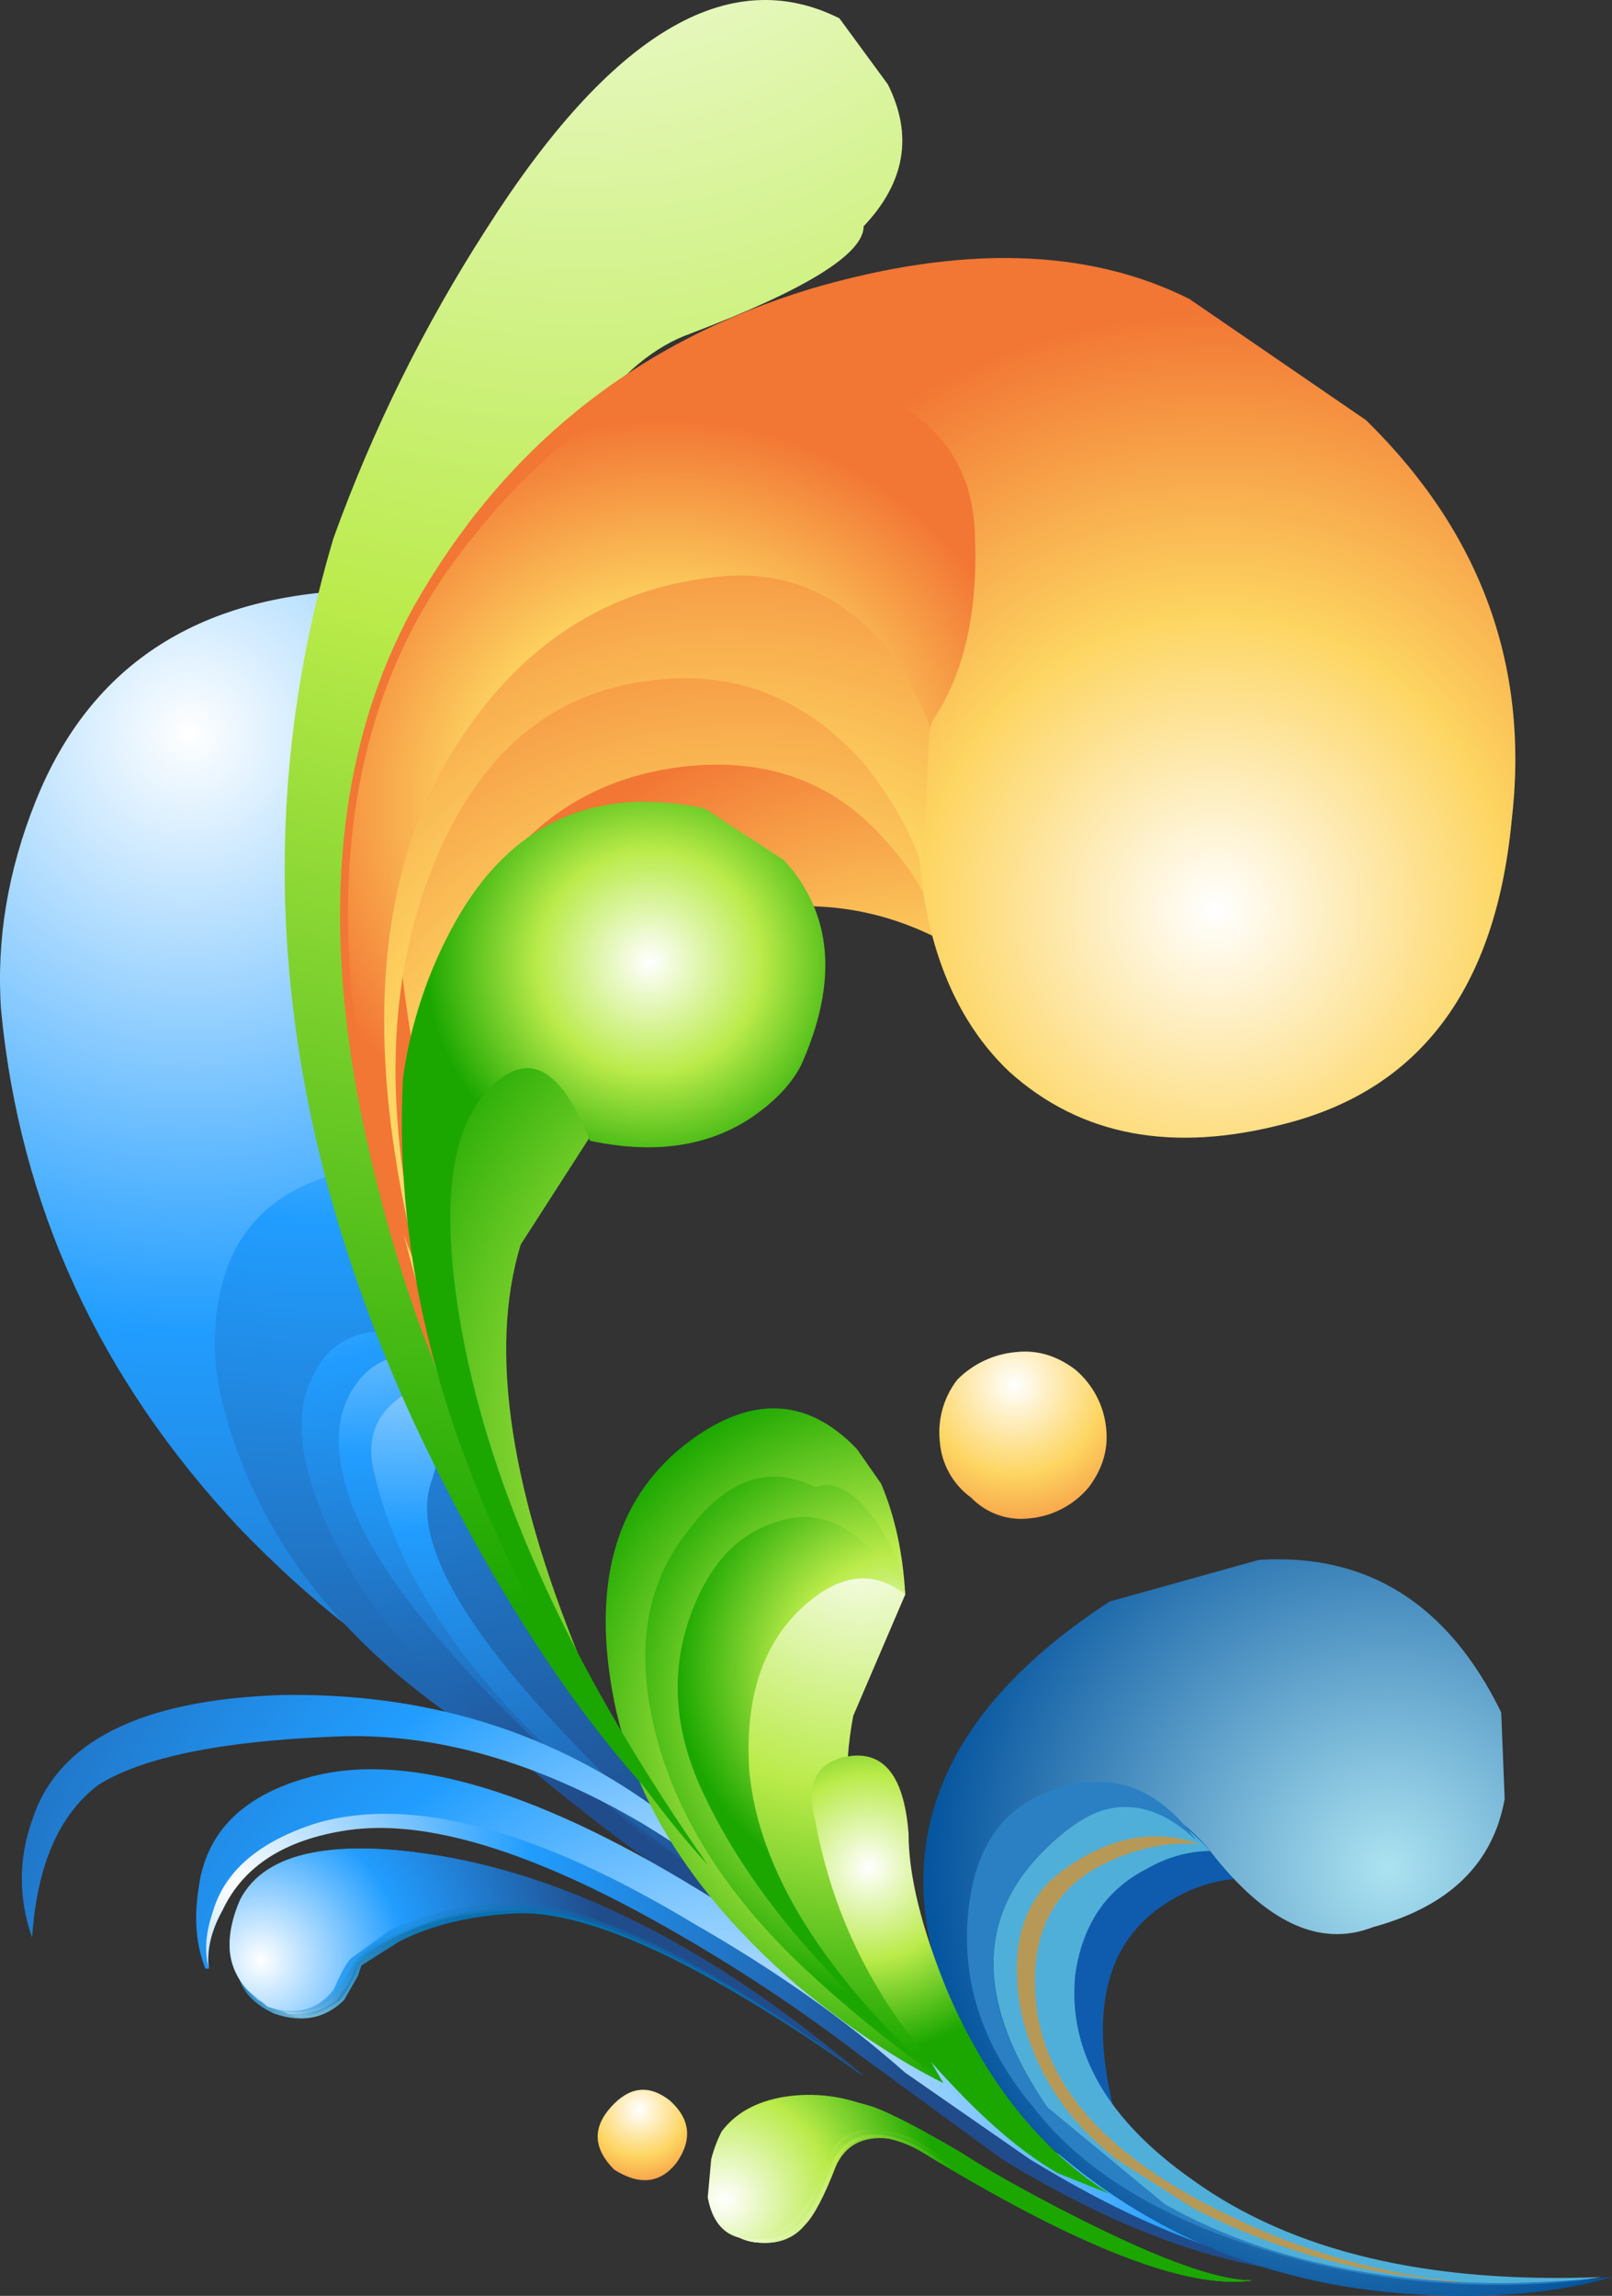
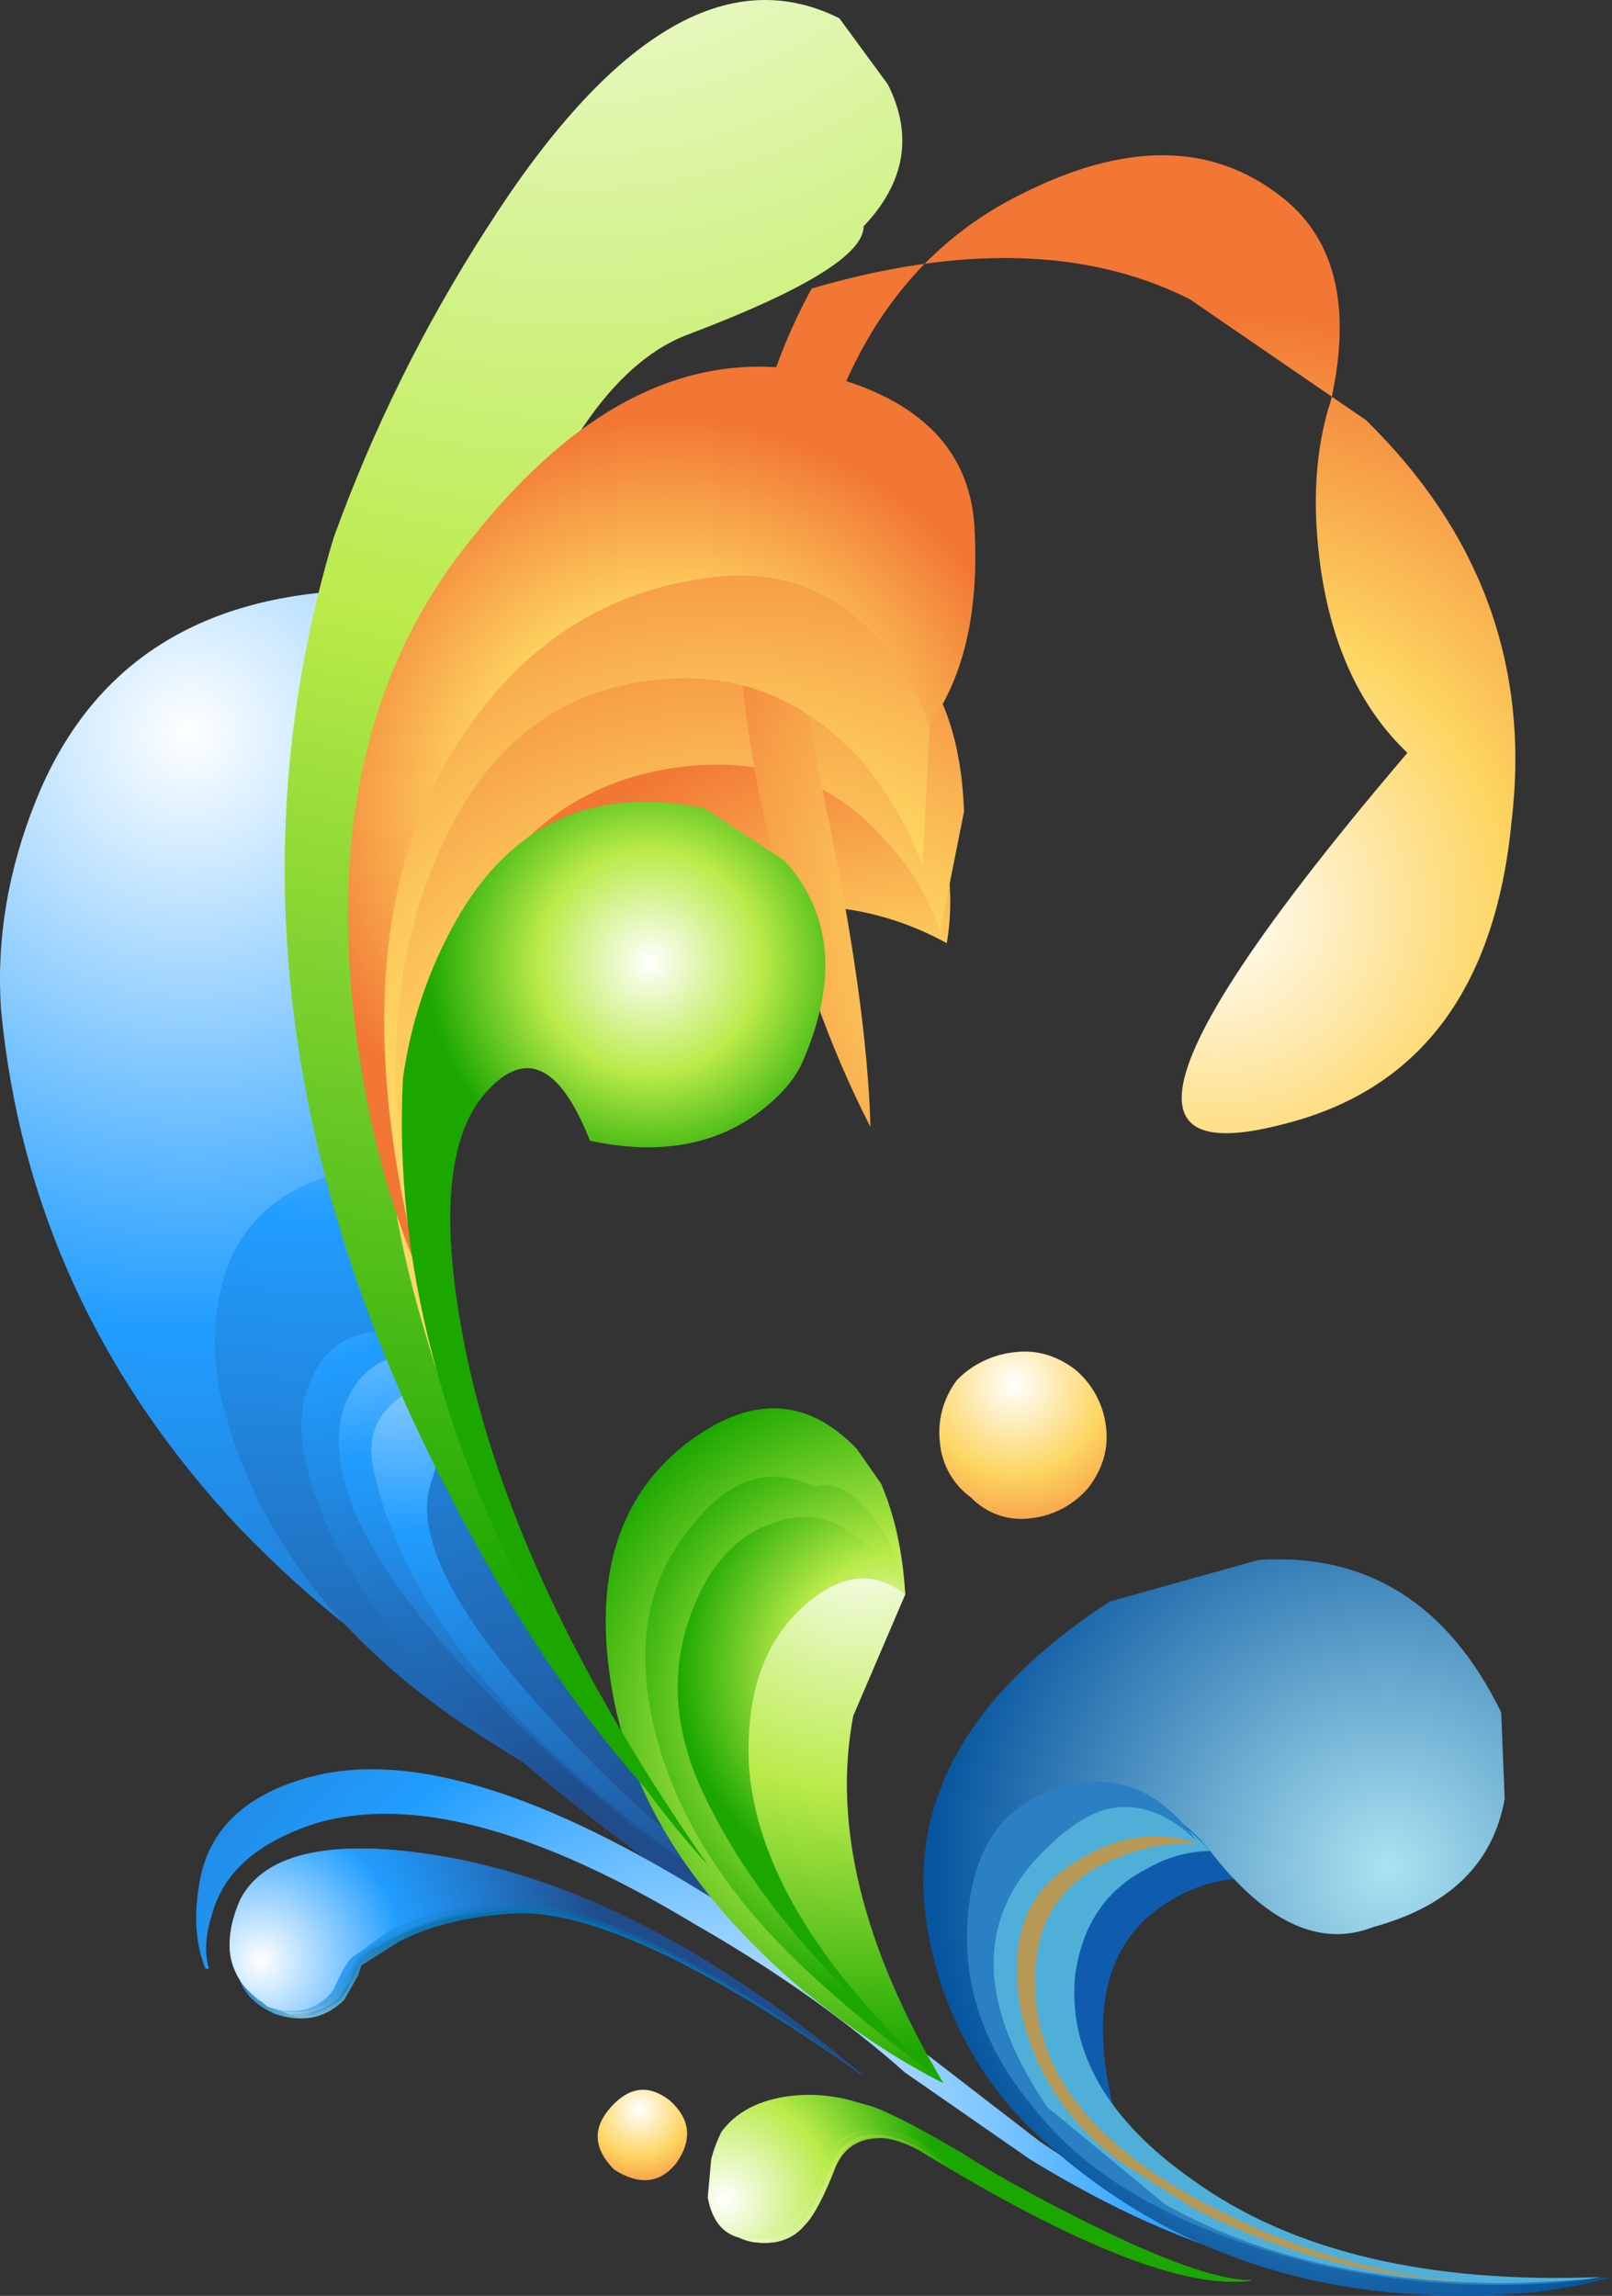
<svg xmlns="http://www.w3.org/2000/svg" version="1.0" id="Layer_1" x="0px" y="0px" viewBox="0 0 534.23 760.92" enable-background="new 0 0 534.23 760.92" xml:space="preserve">
  <rect x="0" y="0" width="534.23" height="760.92" fill="#333333" stroke="none" />
  <title>newyears2_0006</title>
  <radialGradient id="SVGID_1_" cx="162.179" cy="360.018" r="20.48" gradientTransform="matrix(5.47 22.3 -22.3 5.47 7204.019 -5342.86)" gradientUnits="userSpaceOnUse">
    <stop offset="0" style="stop-color:#FFFFFF" />
    <stop offset="0.42" style="stop-color:#219DFF" />
    <stop offset="1" style="stop-color:#204C8B" />
  </radialGradient>
  <path fill="url(#SVGID_1_)" d="M148.44,560.63c-8.42-99.507-14.543-163.42-18.37-191.74c18.373-43.633,32.917-78.077,43.63-103.33  c19.133-47.46,1.91-70.793-51.67-70c-55.113,0.767-91.853,24.1-110.22,70c-9.207,22.96-13.033,45.92-11.48,68.88  c6.12,65.04,32.527,122.45,79.22,172.23C103.277,531.163,126.24,549.15,148.44,560.63z" />
  <radialGradient id="SVGID_2_" cx="162.179" cy="360.008" r="17.16" gradientTransform="matrix(5.47 22.3 -22.3 5.47 7249.499 -5346.74)" gradientUnits="userSpaceOnUse">
    <stop offset="0" style="stop-color:#FFFFFF" />
    <stop offset="0.42" style="stop-color:#219DFF" />
    <stop offset="1" style="stop-color:#204C8B" />
  </radialGradient>
  <path fill="url(#SVGID_2_)" d="M231.11,610c-28.32-31.38-55.493-78.073-81.52-140.08l-29.85-82.67  c-26.793,4.593-42.483,18.753-47.07,42.48c-2.31,11.798-1.917,23.966,1.15,35.59c11.453,45.173,41.303,82.683,89.55,112.53  C187.123,593.163,209.703,603.88,231.11,610z" />
  <radialGradient id="SVGID_3_" cx="166.755" cy="365.847" r="12.39" gradientTransform="matrix(22.96 0 0 -22.96 -3745.19 8733.999)" gradientUnits="userSpaceOnUse">
    <stop offset="0" style="stop-color:#FFFFFF" />
    <stop offset="0.42" style="stop-color:#219DFF" />
    <stop offset="1" style="stop-color:#204C8B" />
  </radialGradient>
  <path fill="url(#SVGID_3_)" d="M258.67,646.74c-1.533-9.953-8.04-18.757-19.52-26.41c-16.84-10.713-36.36-28.32-58.56-52.82  c-30.62-33.673-43.25-58.93-37.89-75.77c5.333-16.073,4.567-29.47-2.3-40.19l-12.63-10.33c-11.48,0-19.517,4.977-24.11,14.93  c-6.887,13.013-4.22,31.767,8,56.26C130.82,550.683,179.823,595.46,258.67,646.74z" />
  <radialGradient id="SVGID_4_" cx="166.755" cy="365.847" r="11.7" gradientTransform="matrix(22.96 0 0 -22.96 -3717.63 8769.589)" gradientUnits="userSpaceOnUse">
    <stop offset="0" style="stop-color:#FFFFFF" />
    <stop offset="0.42" style="stop-color:#219DFF" />
    <stop offset="1" style="stop-color:#204C8B" />
  </radialGradient>
  <path fill="url(#SVGID_4_)" d="M142.7,491.74c3.827-11.48,3.827-21.43,0-29.85c-3.827-6.887-6.123-11.097-6.89-12.63  c-7.653,0-13.777,3.443-18.37,10.33c-6.887,9.953-6.887,23.73,0,41.33c8.42,19.9,27.557,44.393,57.41,73.48  c28.32,26.8,55.877,49,82.67,66.6c-3.944-8.555-10.337-15.748-18.37-20.67c-16.84-10.713-36.36-28.32-58.56-52.82  C149.97,533.837,137.34,508.58,142.7,491.74z" />
  <radialGradient id="SVGID_5_" cx="166.755" cy="365.847" r="10.89" gradientTransform="matrix(22.96 0 0 -22.96 -3694.67 8801.739)" gradientUnits="userSpaceOnUse">
    <stop offset="0" style="stop-color:#FFFFFF" />
    <stop offset="0.42" style="stop-color:#219DFF" />
    <stop offset="1" style="stop-color:#204C8B" />
  </radialGradient>
  <path fill="url(#SVGID_5_)" d="M124.33,489.44c11.48,48.987,55.11,97.987,130.89,147c-4.56-6.098-9.972-11.51-16.07-16.07  c-16.84-10.713-36.36-28.32-58.56-52.82c-30.62-33.7-43.25-58.97-37.89-75.81c4.593-13.013,4.593-24.493,0-34.44  c-4.144,1.72-8.013,4.042-11.48,6.89C123.567,470.31,121.27,478.727,124.33,489.44z" />
  <radialGradient id="SVGID_6_" cx="162.188" cy="360.018" r="10.14" gradientTransform="matrix(5.46 22.3 -22.3 5.46 7221.37 -4958.28)" gradientUnits="userSpaceOnUse">
    <stop offset="0" style="stop-color:#FFFFFF" />
    <stop offset="0.42" style="stop-color:#219DFF" />
    <stop offset="1" style="stop-color:#204C8B" />
  </radialGradient>
-   <path fill="url(#SVGID_6_)" d="M339,711l-50.52-39c-20.667-16.84-48.607-34.84-83.82-54c-18.34-10.667-35.167-17.16-50.48-19.48  c-15.333,0-26.813-0.767-34.44-2.3c-9.16-1.527-18.74,0.4-28.74,5.78c-4.592,2.5-8.838,5.589-12.63,9.19l-8,10.33  c-4.593,9.187-4.977,19.52-1.15,31c-0.767-6.147,0.763-12.653,4.59-19.52c6.887-14.547,20.663-23.35,41.33-26.41  c26-3.827,61.21,6.89,105.63,32.15c22.4,12.639,43.886,26.834,64.3,42.48l47.07,34.44c37.507,22.96,71.95,35.59,103.33,37.89  L424,751.23c-4.593-0.767-16.073-5.36-34.44-13.78L339,711z" />
  <radialGradient id="SVGID_7_" cx="166.755" cy="365.847" r="16.17" gradientTransform="matrix(22.96 0 0 -22.96 -3590.19 9116.339)" gradientUnits="userSpaceOnUse">
    <stop offset="0" style="stop-color:#FFFFFF" />
    <stop offset="0.42" style="stop-color:#219DFF" />
    <stop offset="1" style="stop-color:#204C8B" />
  </radialGradient>
  <path fill="url(#SVGID_7_)" d="M344.78,709.89l-40.19-31c-23.047-19.537-47.618-37.2-73.48-52.82  c-55.113-33.68-98.36-45.927-129.74-36.74c-21.433,6.127-33.297,18.373-35.59,36.74c-1.533,9.953-0.767,18.757,2.3,26.41h1.15  c-1.533-5.333-1.15-11.457,1.15-18.37c3.827-13.78,15.307-23.73,34.44-29.85c31.38-9.187,73.097,1.913,125.15,33.3  c26.793,15.333,50.127,31.79,70,49.37l41.33,28.7c33.68,20.667,65.063,33.297,94.15,37.89h1.15  C408.3,746.633,377.693,732.09,344.78,709.89z" />
  <radialGradient id="SVGID_8_" cx="166.755" cy="365.847" r="14.46" gradientTransform="matrix(22.96 0 0 -22.96 -3600.52 9074.999)" gradientUnits="userSpaceOnUse">
    <stop offset="0" style="stop-color:#FFFFFF" />
    <stop offset="0.42" style="stop-color:#219DFF" />
    <stop offset="1" style="stop-color:#204C8B" />
  </radialGradient>
-   <path fill="url(#SVGID_8_)" d="M10.66,642.15c1.533-23.727,8.807-40.567,21.82-50.52c14.547-9.187,40.573-14.543,78.08-16.07  c32.913-1.533,66.977,8.033,102.19,28.7c17.607,10.713,31.767,21.43,42.48,32.15c-8.42-13.013-21.42-25.643-39-37.89  c-35.213-25.26-76.163-37.507-122.85-36.74c-46.667,1.533-74.223,15.31-82.67,41.33C6.098,615.712,6.081,629.536,10.66,642.15z" />
  <radialGradient id="SVGID_9_" cx="162.197" cy="360.047" r="4.07" gradientTransform="matrix(5.44 22.31 -22.31 5.44 7253.299 -4904.63)" gradientUnits="userSpaceOnUse">
    <stop offset="0" style="stop-color:#88C4DF" />
    <stop offset="0.08" style="stop-color:#68B0D4" />
    <stop offset="0.17" style="stop-color:#4A9CC9" />
    <stop offset="0.27" style="stop-color:#318CC1" />
    <stop offset="0.39" style="stop-color:#1E80BA" />
    <stop offset="0.52" style="stop-color:#1078B6" />
    <stop offset="0.68" style="stop-color:#0872B3" />
    <stop offset="1" style="stop-color:#0671B2" />
    <stop offset="1" style="stop-color:#0671B2" />
  </radialGradient>
  <path fill="url(#SVGID_9_)" d="M171.4,634.11c24.493-0.767,62.767,17.233,114.82,54c-45.927-37.507-90.707-60.47-134.34-68.89  c-37.5-6.147-60.46-1.553-68.88,13.78c-3.06,6.127-4.59,11.867-4.59,17.22c0,7.653,4.21,13.393,12.63,17.22  c9.187,3.06,16.853,1.53,23-4.59l4.59-8l1.15-3.44l12.63-8C143.097,637.977,156.093,634.877,171.4,634.11z" />
  <radialGradient id="SVGID_10_" cx="162.17" cy="360.044" r="4.2" gradientTransform="matrix(5.47 22.3 -22.23 5.47 7215.129 -4914.13)" gradientUnits="userSpaceOnUse">
    <stop offset="0" style="stop-color:#99CCE4" />
    <stop offset="0.04" style="stop-color:#7CBBDC" />
    <stop offset="0.07" style="stop-color:#5EAAD5" />
    <stop offset="0.12" style="stop-color:#459BCE" />
    <stop offset="0.16" style="stop-color:#3290C9" />
    <stop offset="0.22" style="stop-color:#2488C6" />
    <stop offset="0.29" style="stop-color:#1C83C4" />
    <stop offset="0.42" style="stop-color:#1A82C3" />
    <stop offset="1" style="stop-color:#0A6CAD" />
    <stop offset="1" style="stop-color:#0A6CAC" />
  </radialGradient>
  <path fill="url(#SVGID_10_)" d="M171.4,633c24.493-0.767,62.767,17.603,114.82,55.11c-45.927-38.273-90.707-61.237-134.34-68.89  C113.613,612.307,90.653,616.9,83,633c-3.827,7.633-5.36,12.967-4.6,16c0,7.653,3.827,13.393,11.48,17.22l9.19,2.3  c3.827,0,8.42-1.913,13.78-5.74l2.3-3.44l2.3-4.59l1.15-3.44l2.3-2.3C133.14,639.077,149.973,633.74,171.4,633z" />
  <radialGradient id="SVGID_11_" cx="162.179" cy="360.064" r="4.31" gradientTransform="matrix(5.46 22.3 -22.24 5.46 7220.98 -4916.16)" gradientUnits="userSpaceOnUse">
    <stop offset="0" style="stop-color:#AAD5E8" />
    <stop offset="0.01" style="stop-color:#A1D0E6" />
    <stop offset="0.05" style="stop-color:#7EBCE0" />
    <stop offset="0.09" style="stop-color:#5FABDA" />
    <stop offset="0.13" style="stop-color:#469ED5" />
    <stop offset="0.18" style="stop-color:#3393D1" />
    <stop offset="0.23" style="stop-color:#258CCF" />
    <stop offset="0.3" style="stop-color:#1D87CD" />
    <stop offset="0.42" style="stop-color:#1B86CD" />
    <stop offset="1" style="stop-color:#0D67A7" />
    <stop offset="1" style="stop-color:#0D66A7" />
  </radialGradient>
  <path fill="url(#SVGID_11_)" d="M171.4,633c24.493-0.767,62.767,17.603,114.82,55.11c-45.927-38.273-91.087-61.237-135.48-68.89  c-37.507-6.887-60.47-2.677-68.89,12.63c-3.06,6.12-4.59,11.477-4.59,16.07c1.533,8.42,5.36,14.16,11.48,17.22l8,2.3  c6.127,0,11.103-1.53,14.93-4.59l4.59-6.89l1.15-4.59l3.44-2.3C130.823,639.097,147.673,633.74,171.4,633z" />
  <radialGradient id="SVGID_12_" cx="162.188" cy="360.071" r="4.44" gradientTransform="matrix(5.49 22.3 -22.17 5.43 7188.44 -4907.77)" gradientUnits="userSpaceOnUse">
    <stop offset="0" style="stop-color:#BBDDED" />
    <stop offset="0.03" style="stop-color:#A2D0EA" />
    <stop offset="0.06" style="stop-color:#7FBEE5" />
    <stop offset="0.1" style="stop-color:#60AEE0" />
    <stop offset="0.14" style="stop-color:#47A1DD" />
    <stop offset="0.18" style="stop-color:#3497DA" />
    <stop offset="0.24" style="stop-color:#2690D8" />
    <stop offset="0.3" style="stop-color:#1E8CD7" />
    <stop offset="0.42" style="stop-color:#1C8BD7" />
    <stop offset="1" style="stop-color:#1162A2" />
    <stop offset="1" style="stop-color:#1161A1" />
  </radialGradient>
  <path fill="url(#SVGID_12_)" d="M170.26,633c25.26-0.767,63.927,17.603,116,55.11c-45.927-39.04-91.087-62.373-135.48-70  c-37.507-6.887-60.47-2.293-68.89,13.78c-3.06,6.12-4.59,11.097-4.59,14.93c0,6.127,3.443,11.867,10.33,17.22l8,3.44  c6.127,0,11.103-1.53,14.93-4.59l3.44-3.44l2.3-3.44l1.15-3.44l2.3-3.44C129.69,639.117,146.527,633.74,170.26,633z" />
  <radialGradient id="SVGID_13_" cx="162.187" cy="360.135" r="4.57" gradientTransform="matrix(5.47 22.3 -22.11 5.4 7167.46 -4900.45)" gradientUnits="userSpaceOnUse">
    <stop offset="0" style="stop-color:#CCE6F1" />
    <stop offset="0.04" style="stop-color:#A4D2ED" />
    <stop offset="0.07" style="stop-color:#81C0EA" />
    <stop offset="0.11" style="stop-color:#62B1E7" />
    <stop offset="0.15" style="stop-color:#49A4E5" />
    <stop offset="0.19" style="stop-color:#369BE3" />
    <stop offset="0.24" style="stop-color:#2894E2" />
    <stop offset="0.31" style="stop-color:#2090E1" />
    <stop offset="0.42" style="stop-color:#1E8FE1" />
    <stop offset="1" style="stop-color:#155C9C" />
    <stop offset="1" style="stop-color:#155C9C" />
  </radialGradient>
  <path fill="url(#SVGID_13_)" d="M170.26,631.82c25.26-0.767,63.927,17.987,116,56.26c-45.927-39.04-91.087-62.77-135.48-71.19  c-38.273-6.887-61.237-2.293-68.89,13.78c-3.06,3.827-4.59,9.183-4.59,16.07c0,5.333,2.667,10.69,8,16.07l8,3.44  c6.127,1.533,11.483,0.387,16.07-3.44l3.44-3.44l2.3-3.44l1.15-3.44l2.3-3.44C134.653,638.35,151.887,632.607,170.26,631.82z" />
  <radialGradient id="SVGID_14_" cx="162.169" cy="360.143" r="4.71" gradientTransform="matrix(5.48 22.3 -22.06 5.42 7148.399 -4911.29)" gradientUnits="userSpaceOnUse">
    <stop offset="0" style="stop-color:#DDEEF6" />
    <stop offset="0.02" style="stop-color:#CFE7F5" />
    <stop offset="0.04" style="stop-color:#A6D4F3" />
    <stop offset="0.08" style="stop-color:#82C3F1" />
    <stop offset="0.11" style="stop-color:#63B4EF" />
    <stop offset="0.15" style="stop-color:#4AA8ED" />
    <stop offset="0.2" style="stop-color:#379FEC" />
    <stop offset="0.24" style="stop-color:#2999EC" />
    <stop offset="0.31" style="stop-color:#2195EB" />
    <stop offset="0.42" style="stop-color:#1F94EB" />
    <stop offset="1" style="stop-color:#195797" />
    <stop offset="1" style="stop-color:#195796" />
  </radialGradient>
  <path fill="url(#SVGID_14_)" d="M170.26,631.82c25.26-0.767,63.927,17.987,116,56.26c-45.927-39.04-91.087-62.77-135.48-71.19  c-38.273-6.887-61.607-2.293-70,13.78l-4.67,14.93c0,5.333,2.667,10.69,8,16.07l8,4.59c6.127,1.533,11.483,0.387,16.07-3.44  l3.44-3.44l6.97-10.38c3.668-3.439,7.953-6.153,12.63-8C142.7,635.667,155.713,632.607,170.26,631.82z" />
  <radialGradient id="SVGID_15_" cx="162.188" cy="360.217" r="4.85" gradientTransform="matrix(5.44 22.31 -22.01 5.38 7132.79 -4901.59)" gradientUnits="userSpaceOnUse">
    <stop offset="0" style="stop-color:#EEF7FA" />
    <stop offset="0.02" style="stop-color:#D0E9F9" />
    <stop offset="0.05" style="stop-color:#A7D6F8" />
    <stop offset="0.09" style="stop-color:#83C5F7" />
    <stop offset="0.12" style="stop-color:#64B7F7" />
    <stop offset="0.16" style="stop-color:#4BACF6" />
    <stop offset="0.2" style="stop-color:#38A3F6" />
    <stop offset="0.25" style="stop-color:#2A9DF5" />
    <stop offset="0.31" style="stop-color:#2299F5" />
    <stop offset="0.42" style="stop-color:#2098F5" />
    <stop offset="1" style="stop-color:#1C5291" />
    <stop offset="1" style="stop-color:#1C5191" />
  </radialGradient>
  <path fill="url(#SVGID_15_)" d="M170.26,630.67c24.493-0.767,63.16,18.37,116,57.41c-46.667-39.8-92.21-63.91-136.63-72.33  c-37.533-6.893-60.51-2.303-68.93,13.77c-3.06,6.127-4.59,11.103-4.59,14.93c-0.022,6.078,2.472,11.895,6.89,16.07l6.89,4.59  c7.653,1.533,13.393,0.767,17.22-2.3l4.59-3.44l2.3-3.44l1.15-3.44l2.3-3.44c3.827-3.06,8.037-6.123,12.63-9.19  C141.553,634.5,154.947,631.437,170.26,630.67z" />
  <radialGradient id="SVGID_16_" cx="162.17" cy="360.226" r="4.99" gradientTransform="matrix(5.46 22.3 -21.96 5.4 7111.489 -4911.93)" gradientUnits="userSpaceOnUse">
    <stop offset="0" style="stop-color:#FFFFFF" />
    <stop offset="0.42" style="stop-color:#219DFF" />
    <stop offset="1" style="stop-color:#204C8B" />
  </radialGradient>
  <path fill="url(#SVGID_16_)" d="M169.11,630.67c25.26-0.767,64.297,18.37,117.11,57.41c-46.667-39.8-92.21-63.91-136.63-72.33  c-38.273-6.887-61.607-2.293-70,13.78c-5.333,12.247-4.567,22.197,2.3,29.85l6.89,5.74c9.187,3.06,16.46,1.147,21.82-5.74  c2.293-5.333,4.207-8.777,5.74-10.33l12.63-9.19C139.657,634.5,153.037,631.437,169.11,630.67z" />
  <radialGradient id="SVGID_17_" cx="162.153" cy="359.809" r="2.97" gradientTransform="matrix(5.5 22.29 -22.58 5.6 7476.73 -4900.49)" gradientUnits="userSpaceOnUse">
    <stop offset="0" style="stop-color:#FFFFFF" />
    <stop offset="0.5" style="stop-color:#BAEB4A" />
    <stop offset="1" style="stop-color:#1BA700" />
  </radialGradient>
  <path fill="url(#SVGID_17_)" d="M239.15,717.93L238,730.56c1.533,7.653,5.743,11.863,12.63,12.63  c6.887,0.767,12.243-1.147,16.07-5.74c3.06-3.06,6.503-9.567,10.33-19.52c3.06-6.887,8.8-9.95,17.22-9.19  c4.462,0.717,8.748,2.275,12.63,4.59c50.52,31.38,86.497,45.54,107.93,42.48c-18.373,0-50.14-13.777-95.3-41.33  c-24.493-13.78-43.247-19.52-56.26-17.22c-8.42,1.533-14.927,5.36-19.52,11.48C241.605,711.467,240.047,714.591,239.15,717.93z" />
  <radialGradient id="SVGID_18_" cx="162.161" cy="359.828" r="2.99" gradientTransform="matrix(5.48 22.3 -22.59 5.58 7486.87 -4896.74)" gradientUnits="userSpaceOnUse">
    <stop offset="0" style="stop-color:#FFFFFF" />
    <stop offset="0.5" style="stop-color:#BAEB4A" />
    <stop offset="1" style="stop-color:#1BA700" />
  </radialGradient>
  <path fill="url(#SVGID_18_)" d="M239.15,717.93L238,729.41c1.533,8.42,5.743,13.013,12.63,13.78  c6.887,0.767,12.243-1.147,16.07-5.74c3.06-3.06,6.503-9.95,10.33-20.67c3.06-6.887,8.8-9.553,17.22-8  c4.062,0.858,7.946,2.411,11.48,4.59c51.287,31.38,87.647,45.54,109.08,42.48c-18.373,0-50.14-13.777-95.3-41.33  c-23.727-13.78-42.48-19.52-56.26-17.22c-9.187,1.533-16.077,5.36-20.67,11.48C241.107,711.696,239.957,714.764,239.15,717.93z" />
  <radialGradient id="SVGID_19_" cx="162.16" cy="359.911" r="3" gradientTransform="matrix(5.46 22.31 -22.5 5.55 7459.31 -4883.97)" gradientUnits="userSpaceOnUse">
    <stop offset="0" style="stop-color:#FFFFFF" />
    <stop offset="0.5" style="stop-color:#BAEB4A" />
    <stop offset="1" style="stop-color:#1BA700" />
  </radialGradient>
  <path fill="url(#SVGID_19_)" d="M238,717.93v11.48c0.767,8.42,4.977,13.013,12.63,13.78c10.713,0.767,19.133-8.037,25.26-26.41  c3.06-6.887,8.8-9.95,17.22-9.19c4.462,0.717,8.748,2.275,12.63,4.59c51.287,32.147,87.647,46.69,109.08,43.63  c-16.84,0-48.99-13.777-96.45-41.33c-22.96-13.78-41.713-19.903-56.26-18.37c-8.001,1.258-15.093,5.848-19.52,12.63  C240.461,711.466,238.9,714.591,238,717.93z" />
  <radialGradient id="SVGID_20_" cx="162.169" cy="359.93" r="3.01" gradientTransform="matrix(5.43 22.31 -22.5 5.53 7461.1 -4879.26)" gradientUnits="userSpaceOnUse">
    <stop offset="0" style="stop-color:#FFFFFF" />
    <stop offset="0.5" style="stop-color:#BAEB4A" />
    <stop offset="1" style="stop-color:#1BA700" />
  </radialGradient>
  <path fill="url(#SVGID_20_)" d="M238,716.78l-1.15,12.63c1.533,7.653,5.743,11.863,12.63,12.63c6.887,0.767,12.243-1.147,16.07-5.74  c3.06-3.06,6.503-9.567,10.33-19.52c3.06-6.887,8.8-9.95,17.22-9.19c4.462,0.717,8.748,2.275,12.63,4.59  c51.287,31.38,87.647,45.923,109.08,43.63c-16.84,0-48.99-13.777-96.45-41.33c-23.727-14.547-42.48-20.67-56.26-18.37  c-9.187,1.533-16.077,5.36-20.67,11.48C239.954,710.519,238.804,713.601,238,716.78z" />
  <radialGradient id="SVGID_21_" cx="162.188" cy="359.871" r="3.03" gradientTransform="matrix(5.5 22.29 -22.48 5.5 7439.53 -4864.89)" gradientUnits="userSpaceOnUse">
    <stop offset="0" style="stop-color:#FFFFFF" />
    <stop offset="0.5" style="stop-color:#BAEB4A" />
    <stop offset="1" style="stop-color:#1BA700" />
  </radialGradient>
  <path fill="url(#SVGID_21_)" d="M236.85,716.78v12.63c0.767,7.653,4.977,11.85,12.63,12.59c6.887,0.767,12.243-1.147,16.07-5.74  c3.06-3.06,6.503-9.567,10.33-19.52c3.06-7.653,8.8-10.717,17.22-9.19c4.462,0.717,8.748,2.275,12.63,4.59  c50.52,31.38,86.88,45.923,109.08,43.63c-19.133,0-51.283-13.777-96.45-41.33c-22.953-14.513-42.073-20.623-57.36-18.33  c-8.42,1.533-14.927,5.36-19.52,11.48C239.337,710.312,237.762,713.437,236.85,716.78z" />
  <radialGradient id="SVGID_22_" cx="162.188" cy="359.954" r="3.04" gradientTransform="matrix(5.48 22.3 -22.39 5.48 7412.38 -4859.64)" gradientUnits="userSpaceOnUse">
    <stop offset="0" style="stop-color:#FFFFFF" />
    <stop offset="0.5" style="stop-color:#BAEB4A" />
    <stop offset="1" style="stop-color:#1BA700" />
  </radialGradient>
  <path fill="url(#SVGID_22_)" d="M236.85,716.78l-1.15,12.63c1.533,7.653,5.743,11.85,12.63,12.59  c6.887,0.74,12.243-1.173,16.07-5.74c3.06-3.06,6.503-9.567,10.33-19.52c3.06-7.653,8.8-10.717,17.22-9.19  c4.451-0.04,8.827,1.154,12.64,3.45c51.287,32.147,88.027,47.073,110.22,44.78c-9.953,0-26.027-5.357-48.22-16.07  c-19.133-9.187-35.207-17.99-48.22-26.41c-13.013-7.653-22.58-12.63-28.7-14.93c-9.242-3.067-19.088-3.856-28.7-2.3  c-9.187,0.767-16.077,4.593-20.67,11.48C238.815,710.491,237.658,713.586,236.85,716.78z" />
  <radialGradient id="SVGID_23_" cx="162.142" cy="360.038" r="3.06" gradientTransform="matrix(5.44 22.31 -22.31 5.53 7393.309 -4880)" gradientUnits="userSpaceOnUse">
    <stop offset="0" style="stop-color:#FFFFFF" />
    <stop offset="0.5" style="stop-color:#BAEB4A" />
    <stop offset="1" style="stop-color:#1BA700" />
  </radialGradient>
  <path fill="url(#SVGID_23_)" d="M235.7,716.78v12.63c0.767,7.653,4.977,11.863,12.63,12.63c6.887,0.767,12.243-1.147,16.07-5.74  c3.06-3.06,6.503-9.95,10.33-20.67c3.06-6.887,8.8-9.95,17.22-9.19c4.464,0.707,8.753,2.254,12.64,4.56  c51.287,32.147,88.027,47.073,110.22,44.78c-16.073,0-48.603-14.16-97.59-42.48c-23.727-14.52-42.467-20.62-56.22-18.3  c-9.187,1.533-16.077,5.743-20.67,12.63C238.192,710.341,236.617,713.452,235.7,716.78z" />
  <radialGradient id="SVGID_24_" cx="162.161" cy="359.98" r="3.08" gradientTransform="matrix(5.5 22.29 -22.29 5.5 7372.231 -4865.5)" gradientUnits="userSpaceOnUse">
    <stop offset="0" style="stop-color:#FFFFFF" />
    <stop offset="0.5" style="stop-color:#BAEB4A" />
    <stop offset="1" style="stop-color:#1BA700" />
  </radialGradient>
  <path fill="url(#SVGID_24_)" d="M235.7,715.63l-1.15,12.63c1.533,8.42,5.743,13.013,12.63,13.78  c11.48,0.767,20.667-8.037,27.56-26.41c2.293-7.653,8.033-10.717,17.22-9.19c4.447-0.041,8.818,1.15,12.63,3.44  c51.287,32.913,88.027,48.223,110.22,45.93c-16.073,0-48.603-14.16-97.59-42.48c-14.547-8.42-24.113-13.397-28.7-14.93  c-9.056-3.81-19-5.001-28.7-3.44c-9.187,1.533-16.077,5.36-20.67,11.48C237.667,709.368,236.51,712.45,235.7,715.63z" />
  <radialGradient id="SVGID_25_" cx="162.179" cy="360.009" r="5.14" gradientTransform="matrix(5.48 22.3 -22.3 5.48 7439.719 -5018.45)" gradientUnits="userSpaceOnUse">
    <stop offset="0" style="stop-color:#FFFFFF" />
    <stop offset="0.5" style="stop-color:#BAEB4A" />
    <stop offset="1" style="stop-color:#1BA700" />
  </radialGradient>
  <path fill="url(#SVGID_25_)" d="M281.63,533.08c5.677-2.954,11.97-4.53,18.37-4.6c-0.767-13.78-3.433-26.027-8-36.74l-8-11.48  c-16.84-17.607-35.977-17.99-57.41-1.15c-22.96,18.373-30.627,46.707-23,85c6.887,33.68,27.17,65.063,60.85,94.15  c16.84,13.78,32.913,24.497,48.22,32.15c-28.32-36-44.393-79.63-48.22-130.89C263.653,547.247,269.383,538.433,281.63,533.08z" />
  <radialGradient id="SVGID_26_" cx="162.197" cy="360.037" r="4.27" gradientTransform="matrix(5.44 22.31 -22.31 5.44 7448.879 -5012.89)" gradientUnits="userSpaceOnUse">
    <stop offset="0" style="stop-color:#FFFFFF" />
    <stop offset="0.5" style="stop-color:#BAEB4A" />
    <stop offset="1" style="stop-color:#1BA700" />
  </radialGradient>
  <path fill="url(#SVGID_26_)" d="M270.15,492.89c-15.333-7.653-29.493-2.677-42.48,14.93c-14.547,18.373-17.61,42.103-9.19,71.19  c7.68,25.993,23.753,50.483,48.22,73.47c13.727,12.83,28.304,24.72,43.63,35.59c-14.969-18.526-26.621-39.502-34.44-62  c-11.48-31.38-11.863-57.023-1.15-76.93c-0.767-6.127,3.443-11.483,12.63-16.07c3.882-2.315,8.168-3.873,12.63-4.59  c-0.767-8.42-4.21-16.84-10.33-25.26C282.777,494.033,276.27,490.59,270.15,492.89z" />
  <radialGradient id="SVGID_27_" cx="162.197" cy="360.038" r="3.32" gradientTransform="matrix(5.45 22.31 -22.31 5.45 7448.739 -5027.7)" gradientUnits="userSpaceOnUse">
    <stop offset="0" style="stop-color:#FFFFFF" />
    <stop offset="0.5" style="stop-color:#BAEB4A" />
    <stop offset="1" style="stop-color:#1BA700" />
  </radialGradient>
  <path fill="url(#SVGID_27_)" d="M277,634.11c-16.84-39.04-14.173-70.807,8-95.3l15-10.33c-13.013-21.433-27.173-29.47-42.48-24.11  c-13.013,3.827-22.58,14.16-28.7,31c-6.887,19.133-5.357,39.033,4.59,59.7c14.547,30.62,39.807,60.857,75.78,90.71  C296.177,671.26,285.447,654.037,277,634.11z" />
  <radialGradient id="SVGID_28_" cx="162.188" cy="360.028" r="7.68" gradientTransform="matrix(5.46 22.31 -22.31 5.46 7432.13 -5078.77)" gradientUnits="userSpaceOnUse">
    <stop offset="0" style="stop-color:#FFFFFF" />
    <stop offset="0.5" style="stop-color:#BAEB4A" />
    <stop offset="1" style="stop-color:#1BA700" />
  </radialGradient>
  <path fill="url(#SVGID_28_)" d="M312.63,690.37c-26.793-45.16-36.743-85.73-29.85-121.71L300,528.48  c-10.713-8.42-22.193-6.89-34.44,4.59c-13.04,12.253-18.783,30.23-17.23,53.93C251.39,619.94,272.823,654.397,312.63,690.37z" />
  <path fill="#0F5CAF" d="M417.11,622.63c2.293-7.653,2.677-14.16,1.15-19.52c-4.593-9.953-17.99-7.657-40.19,6.89  c-22.2,14.547-29.867,34.83-23,60.85c3.06,13.78,8.417,25.643,16.07,35.59c-10.713-36-6.12-60.877,13.78-74.63  C394.9,624.923,405.63,621.863,417.11,622.63z" />
  <path fill="#50AFD8" d="M327.56,655.93c1.533,11.48,4.597,21.43,9.19,29.85c23.72,39.04,63.137,62.003,118.25,68.89  c27.553,3.827,52.813,3.827,75.78,0c-57.407,2.293-102.567-8.423-135.48-32.15c-28.32-19.9-41.32-42.48-39-67.74  c2.293-16.84,10.33-28.703,24.11-35.59c6.258-3.647,13.348-5.624,20.59-5.74c-11.48-13.013-24.11-18.37-37.89-16.07l-17.22,6.89  C330.63,616.51,324.52,633.73,327.56,655.93z" />
  <path fill="#B69957" d="M343.63,666.26c-3.06-24.493,4.977-40.95,24.11-49.37c9.285-4.466,19.571-6.443,29.85-5.74  c-15.333-5.333-30.643-2.27-45.93,9.19c-12.24,9.18-16.83,23.733-13.77,43.66c3.827,20.667,14.543,37.89,32.15,51.67l25.26,16.07  c20.532,10.673,42.621,18.037,65.45,21.82l17.22,2.3c12.247,2.293,22.197,3.06,29.85,2.3l12.63-1.16  c-39.249,2.398-78.441-5.532-113.67-23C368.507,715.633,347.457,693.053,343.63,666.26z" />
  <radialGradient id="SVGID_29_" cx="162.179" cy="360.009" r="6.6" gradientTransform="matrix(5.48 22.3 -22.3 5.48 7599.32 -4970.23)" gradientUnits="userSpaceOnUse">
    <stop offset="0" style="stop-color:#ACE3F1" />
    <stop offset="1" style="stop-color:#06559F" />
  </radialGradient>
  <path fill="url(#SVGID_29_)" d="M347.07,698.41c-22.96-33.68-23.727-61.62-2.3-83.82c20.667-21.433,39.42-21.817,56.26-1.15  c18.373,23.727,36.373,32.147,54,25.26c25.26-6.887,39.803-21.047,43.63-42.48l-1.15-28.7c-17.607-36-44.397-52.84-80.37-50.52  l-49.37,13.78c-50.513,32.913-70.043,71.95-58.59,117.11c5.12,21.773,16.261,41.667,32.15,57.41  c35.213,33.68,77.697,52.05,127.45,55.11c25.26,1.533,47.077-0.38,65.45-5.74c-58.94,6.127-107.94-1.54-147-23L347.07,698.41z" />
  <path fill="#2A80C3" d="M347.07,593.93c-16.073,6.127-24.877,20.287-26.41,42.48c-1.533,22.193,5.74,42.86,21.82,62  c15.333,19.9,39.443,35.21,72.33,45.93c34.447,11.48,71.177,15.307,110.19,11.48c-55.88,3.827-102.19-4.593-138.93-25.26l-39-32.15  c-22.2-32.147-23.73-59.32-4.59-81.52c18.373-21.433,36.373-23.73,54-6.89C383.447,591.633,366.977,586.277,347.07,593.93z" />
  <radialGradient id="SVGID_30_" cx="166.755" cy="365.847" r="2.67" gradientTransform="matrix(22.96 0 0 -22.96 -3540.81 9018.739)" gradientUnits="userSpaceOnUse">
    <stop offset="0" style="stop-color:#FFFFFF" />
    <stop offset="0.5" style="stop-color:#BAEB4A" />
    <stop offset="1" style="stop-color:#1BA700" />
  </radialGradient>
-   <path fill="url(#SVGID_30_)" d="M350.52,720.23l17.22,6.89c-22.96-14.547-40.96-37.127-54-67.74  c-8.42-20.667-12.63-37.89-12.63-51.67c-1.533-19.9-8.807-28.32-21.82-25.26c-6.127,1.533-9.57,5.36-10.33,11.48  c0.005,3.099,0.391,6.185,1.15,9.19c6.127,33.68,21.437,63.15,45.93,88.41C328.307,704.51,339.8,714.077,350.52,720.23z" />
  <radialGradient id="SVGID_31_" cx="162.179" cy="360.018" r="27.99" gradientTransform="matrix(5.47 22.3 -22.3 5.47 7333.94 -5694.92)" gradientUnits="userSpaceOnUse">
    <stop offset="0" style="stop-color:#FFFFFF" />
    <stop offset="0.5" style="stop-color:#BAEB4A" />
    <stop offset="1" style="stop-color:#1BA700" />
  </radialGradient>
  <path fill="url(#SVGID_31_)" d="M286.22,75c13.78-14.547,16.447-30.237,8-47.07L278.18,6.07c-36.74-18.373-75.777,4.96-117.11,70  c-20.622,32.059-37.569,66.338-50.52,102.19C82.23,273.193,91.047,370.797,137,471.07c23.7,50.52,49.7,91.473,78,122.86  c-46.667-73.487-71.533-150.797-74.6-231.93l10.33-99.89c4.225-22.943,9.995-45.575,17.27-67.74  c16.84-47.46,37.123-75.4,60.85-83.82C267.097,96.01,286.22,84.16,286.22,75z" />
  <radialGradient id="SVGID_32_" cx="162.188" cy="360.028" r="7.73" gradientTransform="matrix(5.46 22.31 -22.31 5.46 7453.85 -5174.84)" gradientUnits="userSpaceOnUse">
    <stop offset="0" style="stop-color:#FFFFFF" />
    <stop offset="0.49" style="stop-color:#FDD561" />
    <stop offset="1" style="stop-color:#F27634" />
  </radialGradient>
  <path fill="url(#SVGID_32_)" d="M159.92,300c18.373,19.9,32.15,26.407,41.33,19.52l35.59-14.93c27.553-7.653,53.197-4.987,76.93,8  c1.534-9.123,1.534-18.437,0-27.56c-3.827-20.667-14.16-35.593-31-44.78c-20.667-10.713-49.753-6.887-87.26,11.48  C158.01,269.363,146.147,285.453,159.92,300z" />
  <radialGradient id="SVGID_33_" cx="162.179" cy="360.008" r="10.49" gradientTransform="matrix(5.47 22.3 -22.3 5.47 7389.36 -5174.77)" gradientUnits="userSpaceOnUse">
    <stop offset="0" style="stop-color:#FFFFFF" />
    <stop offset="0.49" style="stop-color:#FDD561" />
    <stop offset="1" style="stop-color:#F27634" />
  </radialGradient>
  <path fill="url(#SVGID_33_)" d="M145,271.29c-22.2,48.22-23.73,104.48-4.59,168.78c9.187,32.147,20.667,59.32,34.44,81.52  c-36-78.84-45.567-143.903-28.7-195.19c14.567-43.6,41.357-67.71,80.37-72.33c27.553-3.06,49.75,4.977,66.59,24.11  c9.187,9.953,15.31,20.287,18.37,31l8-40.19c-1.533-45.927-24.113-70.803-67.74-74.63C205.84,191.3,170.26,216.943,145,271.29z" />
  <radialGradient id="SVGID_34_" cx="162.179" cy="360.009" r="8.65" gradientTransform="matrix(5.48 22.3 -22.3 5.48 7542.099 -5287.92)" gradientUnits="userSpaceOnUse">
    <stop offset="0" style="stop-color:#FFFFFF" />
    <stop offset="0.49" style="stop-color:#FDD561" />
    <stop offset="1" style="stop-color:#F27634" />
  </radialGradient>
-   <path fill="url(#SVGID_34_)" d="M426.3,372.33c44.393-11.48,69.27-44.777,74.63-99.89c6.127-51.287-9.947-95.683-48.22-133.19  l-58.56-40.18C360.47,82.23,318.753,81.08,269,95.62c-58.173,17.587-102.173,52.8-132,105.64  c-26.82,48.987-31.427,110.233-13.82,183.74c8.42,36,19.52,67.383,33.3,94.15c-0.767-27.553-5.743-63.147-14.93-106.78  c-7.653-37.507-10.717-63.913-9.19-79.22c7.653-61.233,32.147-102.183,73.48-122.85c34.447-17.607,63.15-17.607,86.11,0  c18.373,13.78,24.113,36.36,17.22,67.74c-5.333,16.073-6.48,34.827-3.44,56.26c3.827,26,13.393,46.283,28.7,60.85  C358.143,376.557,388.767,382.283,426.3,372.33z" />
+   <path fill="url(#SVGID_34_)" d="M426.3,372.33c44.393-11.48,69.27-44.777,74.63-99.89c6.127-51.287-9.947-95.683-48.22-133.19  l-58.56-40.18C360.47,82.23,318.753,81.08,269,95.62c-26.82,48.987-31.427,110.233-13.82,183.74c8.42,36,19.52,67.383,33.3,94.15c-0.767-27.553-5.743-63.147-14.93-106.78  c-7.653-37.507-10.717-63.913-9.19-79.22c7.653-61.233,32.147-102.183,73.48-122.85c34.447-17.607,63.15-17.607,86.11,0  c18.373,13.78,24.113,36.36,17.22,67.74c-5.333,16.073-6.48,34.827-3.44,56.26c3.827,26,13.393,46.283,28.7,60.85  C358.143,376.557,388.767,382.283,426.3,372.33z" />
  <radialGradient id="SVGID_35_" cx="162.187" cy="360.028" r="8.58" gradientTransform="matrix(5.45 22.31 -22.31 5.45 7455.149 -5107.26)" gradientUnits="userSpaceOnUse">
    <stop offset="0" style="stop-color:#FFFFFF" />
    <stop offset="0.5" style="stop-color:#BAEB4A" />
    <stop offset="1" style="stop-color:#1BA700" />
  </radialGradient>
-   <path fill="url(#SVGID_35_)" d="M172.55,412.52l31-48.22c-6.127-17.607-13.017-30.607-20.67-39  c-16.073-18.4-27.553-6.167-34.44,36.7c-6.887,42.1-1.53,86.88,16.07,134.34c9.187,23.727,19.137,43.247,29.85,58.56  C169.107,495.187,161.837,447.727,172.55,412.52z" />
  <radialGradient id="SVGID_36_" cx="162.179" cy="360.423" r="10.6" gradientTransform="matrix(5.47 22.3 -21.63 5.31 7152.419 -5149.29)" gradientUnits="userSpaceOnUse">
    <stop offset="0" style="stop-color:#FFFFFF" />
    <stop offset="0.49" style="stop-color:#FDD561" />
    <stop offset="1" style="stop-color:#F27634" />
  </radialGradient>
  <path fill="url(#SVGID_36_)" d="M217.33,225.37c26.793-3.06,49.757,6.127,68.89,27.56c9.187,11.48,15.693,22.96,19.52,34.44  l2.3-45.93c-1.533-45.927-23.73-70.803-66.59-74.63c-43.633-4.593-77.697,20.283-102.19,74.63  c-20.667,48.22-22.197,105.247-4.59,171.08c8.42,32.913,19.137,60.853,32.15,83.82c-35.213-78.08-44.4-143.91-27.56-197.49  C153.8,253.69,179.823,229.197,217.33,225.37z" />
  <radialGradient id="SVGID_37_" cx="162.179" cy="360.008" r="5.56" gradientTransform="matrix(5.47 22.3 -22.3 5.47 7361.87 -5319.73)" gradientUnits="userSpaceOnUse">
    <stop offset="0" style="stop-color:#FFFFFF" />
    <stop offset="0.49" style="stop-color:#FDD561" />
    <stop offset="1" style="stop-color:#F27634" />
  </radialGradient>
  <path fill="url(#SVGID_37_)" d="M154.18,242.59c21.433-31.38,50.137-48.603,86.11-51.67c20.667-1.533,38.273,6.133,52.82,23  c6.887,9.187,11.863,17.99,14.93,26.41c11.48-16.073,16.457-37.89,14.93-65.45c-1.533-26.793-19.533-44.017-54-51.67  c-39.8-7.653-77.307,10.717-112.52,55.11c-33.68,41.333-46.68,94.53-39,159.59c3.827,32.147,11.1,60.48,21.82,85  C119.357,345.563,124.327,285.457,154.18,242.59z" />
  <radialGradient id="SVGID_38_" cx="162.206" cy="360.056" r="3.23" gradientTransform="matrix(5.42 22.31 -22.31 5.42 7368.959 -5251.58)" gradientUnits="userSpaceOnUse">
    <stop offset="0" style="stop-color:#FFFFFF" />
    <stop offset="0.5" style="stop-color:#BAEB4A" />
    <stop offset="1" style="stop-color:#1BA700" />
  </radialGradient>
  <path fill="url(#SVGID_38_)" d="M154.18,447c-8.42-42.1-6.123-70.433,6.89-85s24.493-9.21,34.44,16.07  c21.433,4.593,39.433,1.927,54-8c7.653-5.333,13.01-11.073,16.07-17.22c12.247-27.553,10.333-50.133-5.74-67.74l-26.41-17.22  c-36.74-7.653-64.297,4.977-82.67,37.89c-8.906,16.001-14.747,33.525-17.22,51.67c-3.06,60.473,13.013,122.09,48.22,184.85  c17.607,31.38,35.213,56.64,52.82,75.78C191.7,556.82,164.9,499.793,154.18,447z" />
  <radialGradient id="SVGID_39_" cx="181.863" cy="320.733" r="2.66" gradientTransform="matrix(-14.592 17.727 17.727 14.592 -2695.732 -7445.169)" gradientUnits="userSpaceOnUse">
    <stop offset="0" style="stop-color:#FFFFFF" />
    <stop offset="0.49" style="stop-color:#FDD561" />
    <stop offset="1" style="stop-color:#F27634" />
  </radialGradient>
  <path fill="url(#SVGID_39_)" d="M321.81,496.33c5.053,5.251,12.29,7.805,19.52,6.89c7.612-0.741,14.626-4.453,19.52-10.33  c4.593-6.127,6.507-12.633,5.74-19.52c-0.741-7.612-4.453-14.626-10.33-19.52c-6.127-4.593-12.633-6.507-19.52-5.74  c-7.393,0.643-14.314,3.901-19.52,9.19c-4.533,5.891-6.592,13.316-5.74,20.7C312.079,485.326,315.854,492.023,321.81,496.33z" />
  <radialGradient id="SVGID_40_" cx="181.872" cy="320.733" r="1.38" gradientTransform="matrix(-14.595 17.724 17.724 14.595 -2818.372 -7205.378)" gradientUnits="userSpaceOnUse">
    <stop offset="0" style="stop-color:#FFFFFF" />
    <stop offset="0.49" style="stop-color:#FDD561" />
    <stop offset="1" style="stop-color:#F27634" />
  </radialGradient>
  <path fill="url(#SVGID_40_)" d="M203.55,719.08c8.42,5.333,15.31,4.567,20.67-2.3c5.333-7.653,4.567-14.543-2.3-20.67  c-6.887-5.333-13.393-4.567-19.52,2.3C196.273,705.277,196.657,712.167,203.55,719.08z" />
</svg>